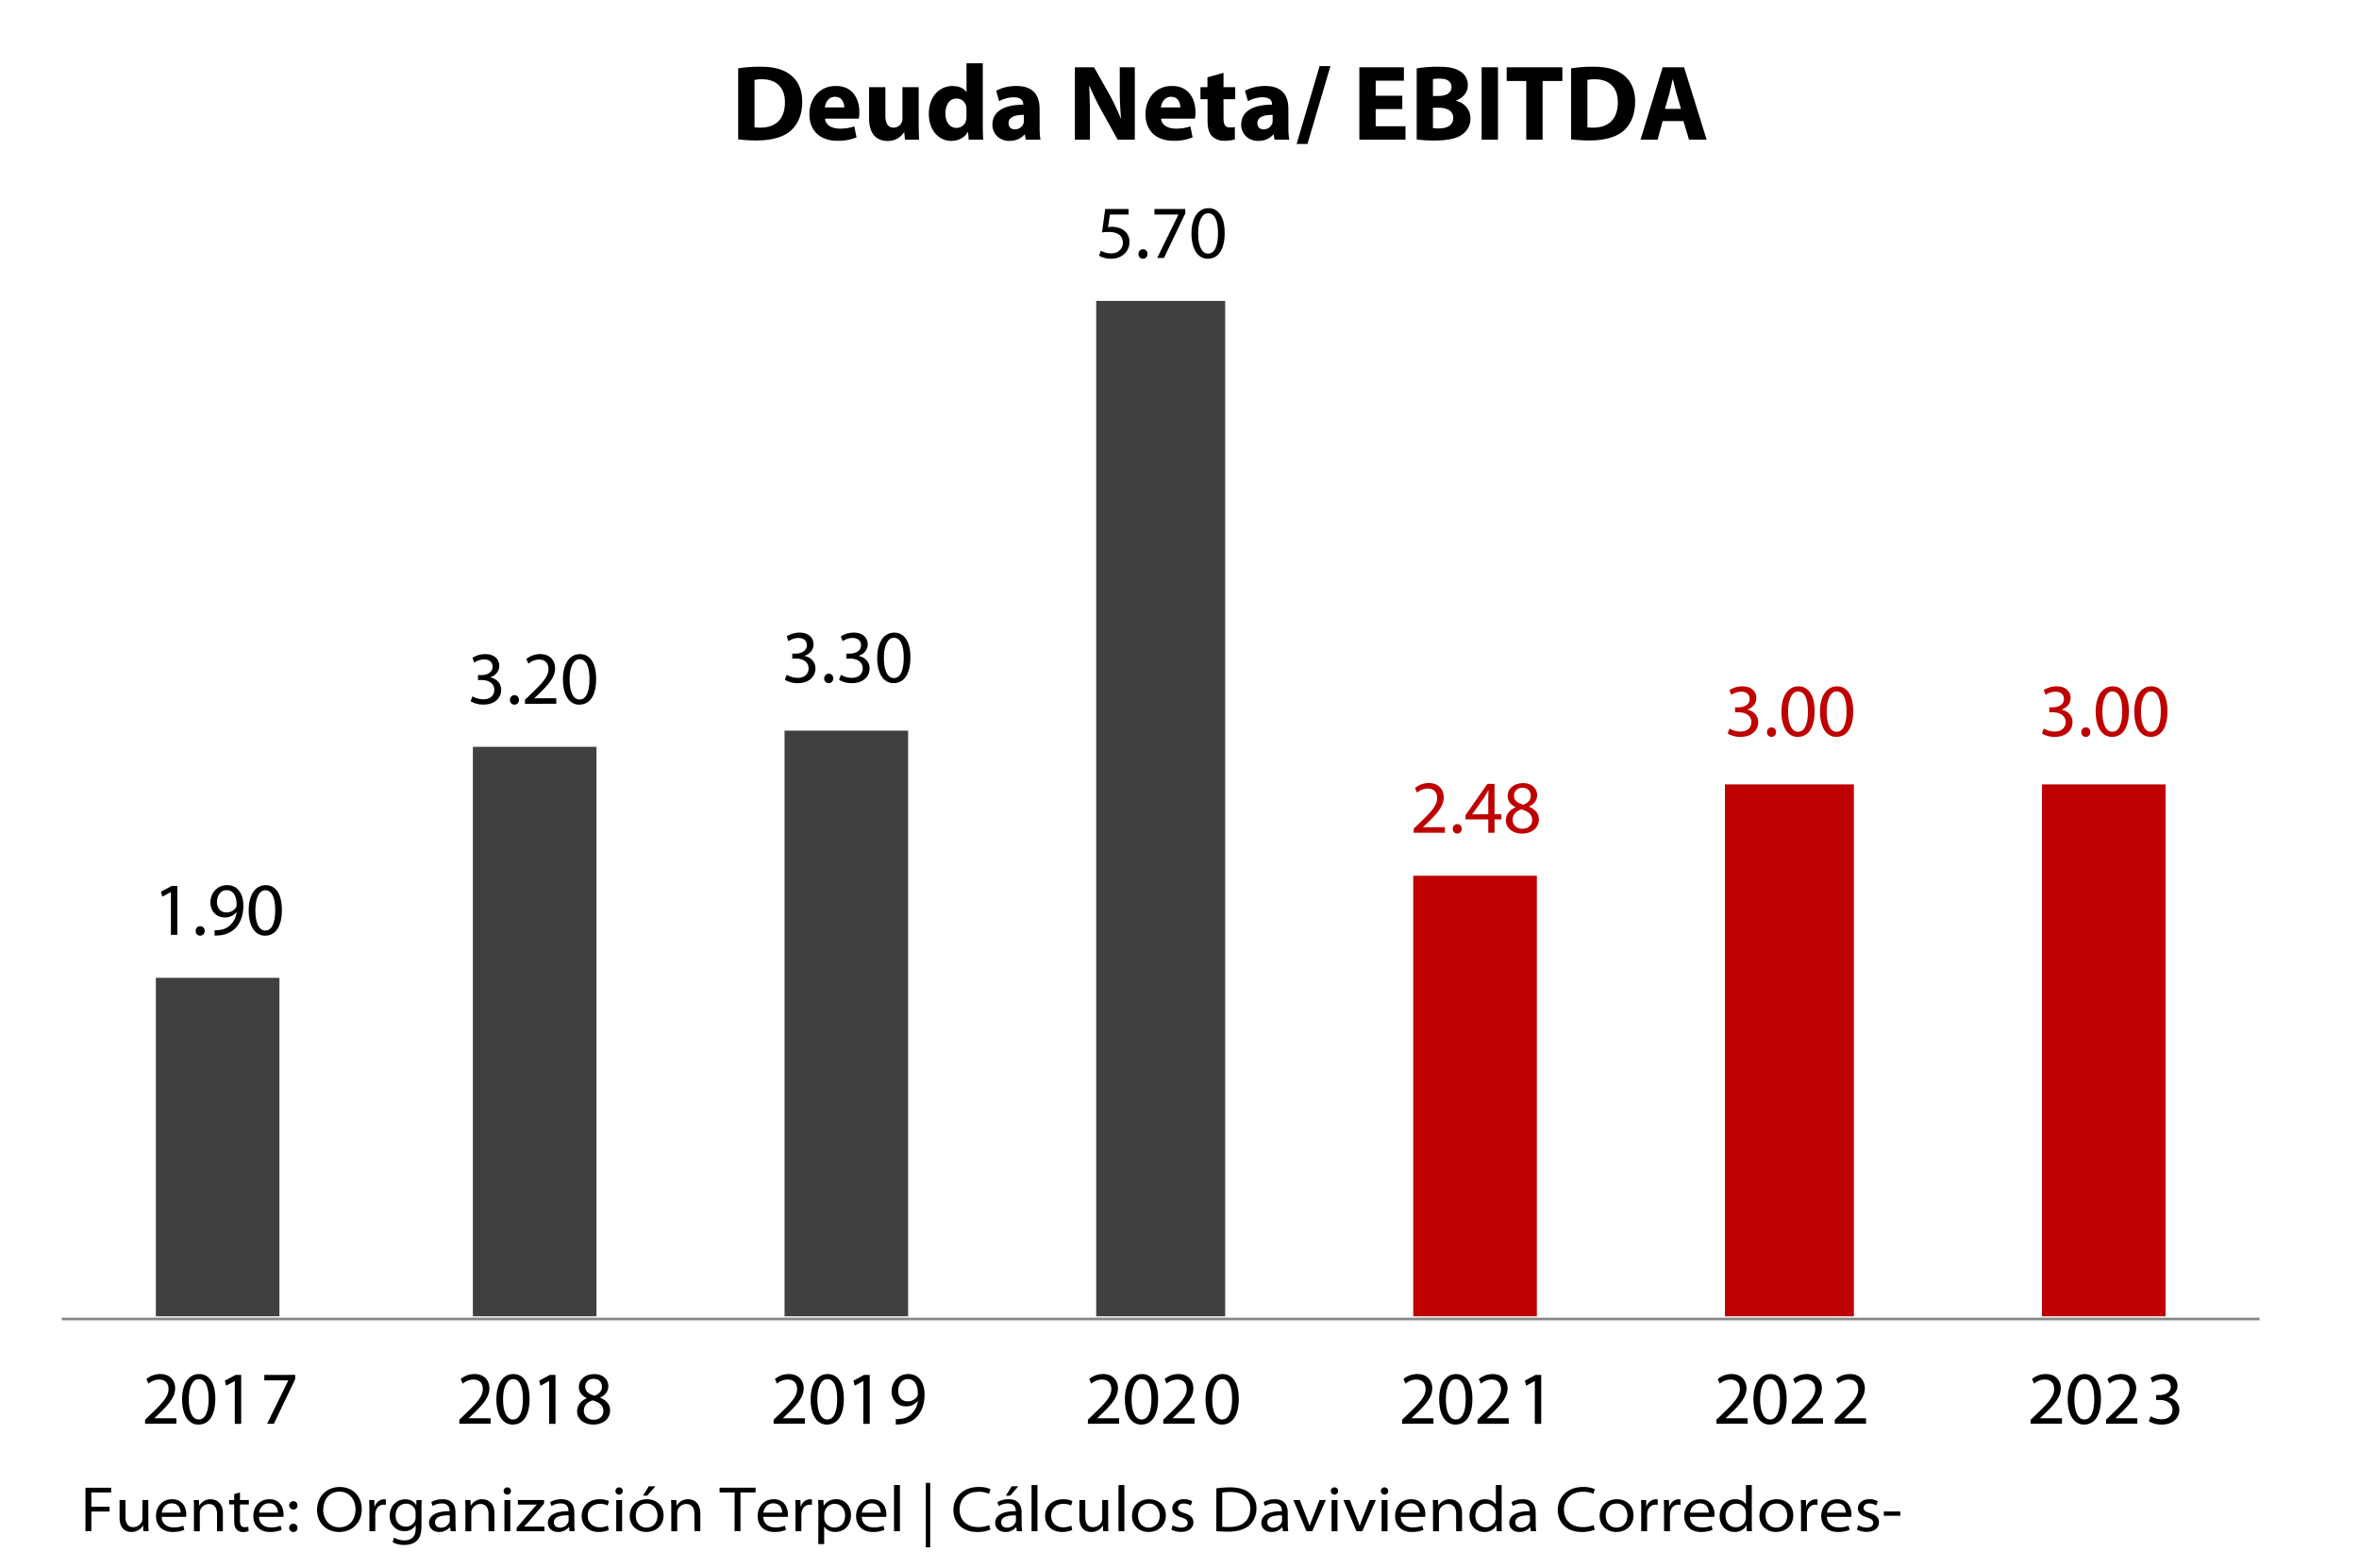
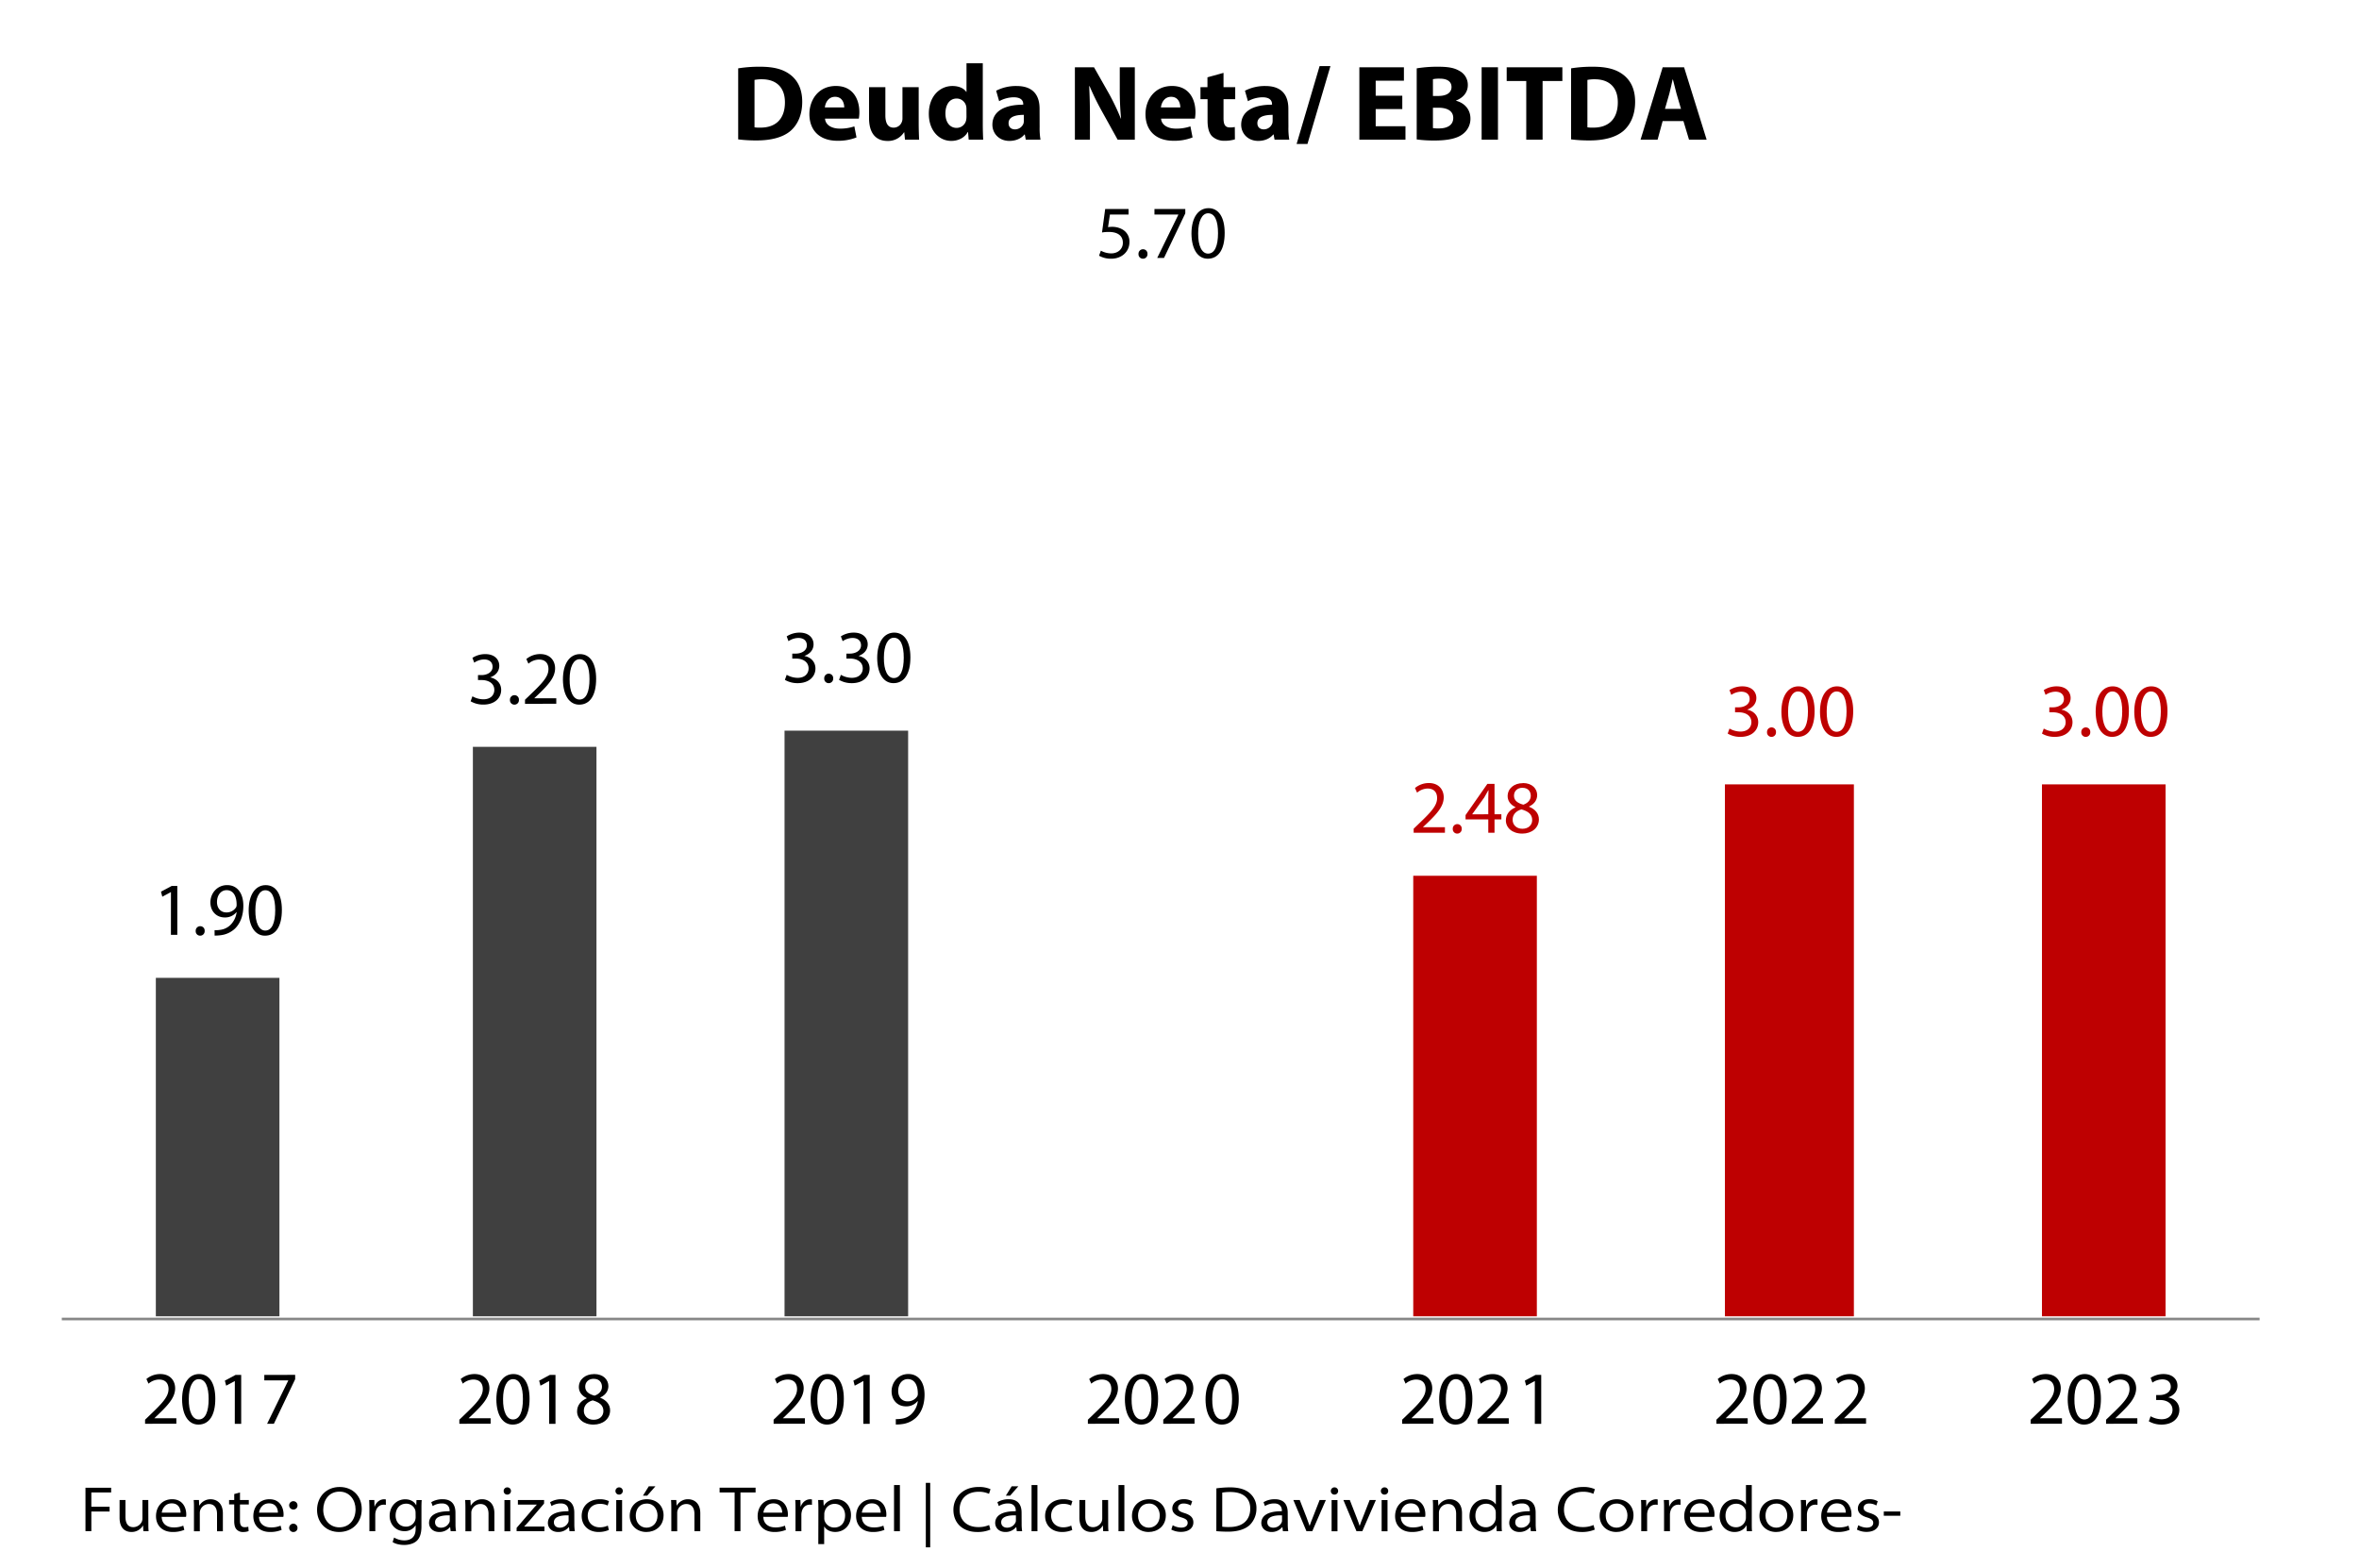
<svg xmlns="http://www.w3.org/2000/svg" id="Capa_1" data-name="Capa 1" width="1800" height="1196.91" viewBox="0 0 1800 1196.91">
  <defs>
    <style>.cls-1,.cls-6{fill:none;}.cls-2{clip-path:url(#clip-path);}.cls-3{fill:#404040;}.cls-4{fill:#be0001;}.cls-5{clip-path:url(#clip-path-8);}.cls-6{stroke:#878787;stroke-linejoin:round;stroke-width:2.05px;}.cls-7{clip-path:url(#clip-path-24);}</style>
    <clipPath id="clip-path">
      <rect class="cls-1" x="45.1" y="184.51" width="1681.09" height="820.05" />
    </clipPath>
    <clipPath id="clip-path-8">
      <rect class="cls-1" width="1795.9" height="1213.67" />
    </clipPath>
    <clipPath id="clip-path-24">
      <rect class="cls-1" y="1107.06" width="1800" height="90.21" />
    </clipPath>
  </defs>
  <g class="cls-2">
    <rect class="cls-3" x="118.91" y="746.24" width="94.31" height="258.31" />
  </g>
  <g class="cls-2">
    <rect class="cls-3" x="360.82" y="569.93" width="94.31" height="434.62" />
  </g>
  <g class="cls-2">
    <rect class="cls-3" x="598.63" y="557.63" width="94.31" height="446.92" />
  </g>
  <g class="cls-2">
-     <rect class="cls-3" x="836.45" y="229.61" width="98.41" height="774.94" />
-   </g>
+     </g>
  <g class="cls-2">
    <rect class="cls-4" x="1078.36" y="668.34" width="94.31" height="336.22" />
  </g>
  <g class="cls-2">
    <rect class="cls-4" x="1316.17" y="598.63" width="98.41" height="405.92" />
  </g>
  <g class="cls-2">
    <rect class="cls-4" x="1558.09" y="598.63" width="94.31" height="405.92" />
  </g>
  <g class="cls-5">
    <line class="cls-6" x1="47.15" y1="1006.61" x2="1724.15" y2="1006.61" />
  </g>
  <g class="cls-5">
    <path d="M130.44,680.83h-.11l-6.49,3.51-1-3.85,8.16-4.36h4.3v37.31h-4.88Z" />
    <path d="M152.66,714.07a3.37,3.37,0,0,1-3.33-3.62,3.42,3.42,0,0,1,3.44-3.61,3.35,3.35,0,0,1,3.39,3.61,3.4,3.4,0,0,1-3.45,3.62Z" />
    <path d="M163.73,709.88a21.65,21.65,0,0,0,4.08-.23,13.61,13.61,0,0,0,7.81-3.56,16.56,16.56,0,0,0,4.93-9.93h-.17a11,11,0,0,1-8.84,4c-6.72,0-11-5-11-11.48,0-7,5.17-13.2,12.8-13.2s12.34,6.14,12.34,15.72c0,8.21-2.75,13.95-6.43,17.51a19,19,0,0,1-10.85,5,28.78,28.78,0,0,1-4.65.28Zm9.13-30.54c-4.25,0-7.29,3.79-7.29,9.07,0,4.65,2.81,7.92,7.18,7.92a8.52,8.52,0,0,0,7.4-3.9,4,4,0,0,0,.4-1.84c.06-6.43-2.35-11.25-7.63-11.25Z" />
    <path d="M202.14,714.07c-7.29,0-12.29-6.83-12.4-19.17,0-12.57,5.45-19.4,13-19.4,7.8,0,12.34,7,12.34,18.88,0,12.69-4.76,19.69-12.92,19.69Zm.28-3.9c5.11,0,7.58-6,7.58-15.56,0-9.18-2.3-15.21-7.58-15.21-4.59,0-7.57,5.85-7.57,15.21-.12,9.7,2.87,15.56,7.52,15.56Z" />
  </g>
  <g class="cls-5">
    <path d="M360.48,531.39a17.37,17.37,0,0,0,8.26,2.3c6.43,0,8.5-4.08,8.44-7.24-.05-5.22-4.76-7.46-9.64-7.46h-2.81V515.2h2.81c3.67,0,8.32-1.89,8.32-6.31,0-3-1.89-5.63-6.54-5.63a13.64,13.64,0,0,0-7.46,2.47l-1.38-3.67a18.07,18.07,0,0,1,9.81-2.87c7.35,0,10.68,4.36,10.68,8.89,0,3.91-2.35,7.18-6.89,8.85V517c4.6.86,8.33,4.3,8.33,9.53,0,6-4.71,11.19-13.61,11.19a19,19,0,0,1-9.7-2.52Z" />
    <path d="M392.45,537.76a3.37,3.37,0,0,1-3.33-3.61,3.43,3.43,0,0,1,3.45-3.62,3.34,3.34,0,0,1,3.38,3.62,3.39,3.39,0,0,1-3.44,3.61Z" />
    <path d="M400.6,537.13V534l4-3.84c9.53-9.07,13.89-13.9,13.89-19.52,0-3.79-1.78-7.29-7.34-7.29a12.77,12.77,0,0,0-7.93,3.15l-1.6-3.55a16.51,16.51,0,0,1,10.56-3.79c8,0,11.37,5.51,11.37,10.85,0,6.89-5,12.45-12.86,20l-2.93,2.76v.11h16.7v4.19Z" />
    <path d="M441.93,537.76c-7.29,0-12.28-6.83-12.4-19.17,0-12.57,5.46-19.4,13-19.4,7.81,0,12.34,7,12.34,18.88,0,12.69-4.76,19.69-12.91,19.69Zm.29-3.9c5.11,0,7.58-6,7.58-15.56,0-9.18-2.3-15.21-7.58-15.21-4.59,0-7.58,5.86-7.58,15.21-.11,9.7,2.87,15.56,7.52,15.56Z" />
  </g>
  <g class="cls-5">
    <path d="M600.28,515a17.37,17.37,0,0,0,8.26,2.3c6.43,0,8.5-4.08,8.44-7.24-.06-5.22-4.76-7.46-9.64-7.46h-2.81V498.8h2.81c3.67,0,8.32-1.89,8.32-6.31,0-3-1.89-5.63-6.54-5.63a13.71,13.71,0,0,0-7.47,2.47l-1.37-3.67a18,18,0,0,1,9.81-2.87c7.35,0,10.68,4.36,10.68,8.89,0,3.91-2.35,7.18-6.89,8.84v.12c4.59.86,8.33,4.3,8.33,9.53,0,6-4.71,11.19-13.61,11.19a19,19,0,0,1-9.7-2.52Z" />
    <path d="M632.25,521.36a3.37,3.37,0,0,1-3.33-3.61,3.43,3.43,0,0,1,3.45-3.62,3.35,3.35,0,0,1,3.38,3.62,3.39,3.39,0,0,1-3.44,3.61Z" />
    <path d="M641.61,515a17.34,17.34,0,0,0,8.26,2.3c6.43,0,8.5-4.08,8.44-7.24-.06-5.22-4.76-7.46-9.64-7.46h-2.82V498.8h2.82c3.67,0,8.32-1.89,8.32-6.31,0-3-1.89-5.63-6.54-5.63a13.71,13.71,0,0,0-7.47,2.47l-1.37-3.67a18,18,0,0,1,9.81-2.87c7.35,0,10.68,4.36,10.68,8.89,0,3.91-2.36,7.18-6.89,8.84v.12c4.59.86,8.32,4.3,8.32,9.53,0,6-4.7,11.19-13.6,11.19a19,19,0,0,1-9.7-2.52Z" />
    <path d="M681.73,521.36c-7.29,0-12.28-6.83-12.4-19.17,0-12.57,5.45-19.4,13-19.4,7.81,0,12.34,7,12.34,18.88,0,12.69-4.76,19.69-12.91,19.69Zm.29-3.9c5.11,0,7.57-6,7.57-15.56,0-9.18-2.29-15.21-7.57-15.21-4.6,0-7.58,5.86-7.58,15.21-.12,9.7,2.87,15.56,7.52,15.56Z" />
  </g>
  <g class="cls-5">
    <path d="M861.14,163.75H846.91l-1.44,9.58a20.84,20.84,0,0,1,3-.22,15.71,15.71,0,0,1,8,2,10.57,10.57,0,0,1,5.34,9.59c0,7.29-5.8,12.74-13.89,12.74a18.39,18.39,0,0,1-9.3-2.29L840,191.3a16.75,16.75,0,0,0,8,2.07c4.7,0,8.84-3.1,8.78-8.15,0-4.77-3.27-8.21-10.68-8.21a31.12,31.12,0,0,0-5.22.4l2.41-17.91h17.85Z" />
    <path d="M872.05,197.44a3.37,3.37,0,0,1-3.33-3.61,3.42,3.42,0,0,1,3.44-3.62,3.35,3.35,0,0,1,3.39,3.62,3.39,3.39,0,0,1-3.44,3.61Z" />
    <path d="M904.42,159.5v3.33l-16.24,34H883l16.13-33v-.12H880.89V159.5Z" />
    <path d="M921.53,197.44c-7.29,0-12.29-6.83-12.4-19.17,0-12.57,5.45-19.4,13-19.4,7.81,0,12.34,7,12.34,18.88,0,12.69-4.76,19.69-12.92,19.69Zm.28-3.9c5.11,0,7.58-6,7.58-15.56,0-9.18-2.29-15.21-7.58-15.21-4.59,0-7.57,5.86-7.57,15.21-.12,9.71,2.87,15.56,7.52,15.56Z" />
  </g>
  <g class="cls-5">
    <path class="cls-4" d="M1078.67,635.54v-3.1l4-3.85c9.53-9.07,13.89-13.89,13.89-19.52,0-3.78-1.78-7.29-7.35-7.29a12.72,12.72,0,0,0-7.92,3.16l-1.61-3.56a16.6,16.6,0,0,1,10.56-3.79c8,0,11.37,5.51,11.37,10.85,0,6.89-5,12.46-12.86,20l-2.93,2.75v.12h16.71v4.19Z" />
    <path class="cls-4" d="M1111.84,636.17a3.37,3.37,0,0,1-3.32-3.62,3.42,3.42,0,0,1,3.44-3.61,3.35,3.35,0,0,1,3.39,3.61,3.4,3.4,0,0,1-3.45,3.62Z" />
    <path class="cls-4" d="M1135.61,635.54V625.32h-17.34v-3.27l16.65-23.83h5.45v23.2h5.23v3.9h-5.23v10.22Zm0-14.12V609c0-2,.05-3.9.17-5.86h-.17c-1.15,2.19-2.07,3.79-3.1,5.51l-9.13,12.69v.12Z" />
    <path class="cls-4" d="M1162,597.59c7.24,0,10.91,4.48,10.91,9.19,0,3.16-1.61,6.6-6.2,8.72v.18c4.65,1.83,7.52,5.16,7.52,9.64,0,6.54-5.57,10.85-12.68,10.85-7.81,0-12.52-4.59-12.52-10,0-4.7,2.81-8.09,7.35-10v-.17c-4.19-2-6-5.17-6-8.39,0-5.91,5-9.93,11.54-9.93Zm-.34,34.9c4.54,0,7.46-2.81,7.46-6.65,0-4.48-3.15-6.72-8.21-8.16-4.36,1.27-6.71,4.2-6.71,7.75-.17,3.74,2.7,7.06,7.4,7.06Zm.06-31.28c-4.19,0-6.49,2.76-6.49,6-.06,3.73,2.81,5.74,7.12,6.89,3.21-1.09,5.68-3.39,5.68-6.78,0-3-1.78-6.08-6.25-6.08Z" />
  </g>
  <g class="cls-5">
    <path class="cls-4" d="M1319.66,556a17.42,17.42,0,0,0,8.27,2.3c6.43,0,8.5-4.08,8.44-7.23-.06-5.23-4.77-7.47-9.64-7.47h-2.82V539.8h2.82c3.67,0,8.32-1.89,8.32-6.31,0-3-1.9-5.63-6.55-5.63a13.7,13.7,0,0,0-7.46,2.47l-1.38-3.67a18.08,18.08,0,0,1,9.82-2.87c7.35,0,10.68,4.36,10.68,8.9,0,3.9-2.36,7.17-6.89,8.84v.11c4.59.86,8.32,4.31,8.32,9.53,0,6-4.7,11.19-13.6,11.19a19,19,0,0,1-9.7-2.52Z" />
    <path class="cls-4" d="M1351.64,562.36a3.37,3.37,0,0,1-3.33-3.61,3.42,3.42,0,0,1,3.44-3.62,3.35,3.35,0,0,1,3.39,3.62,3.39,3.39,0,0,1-3.44,3.61Z" />
    <path class="cls-4" d="M1371.67,562.36c-7.29,0-12.28-6.83-12.4-19.17,0-12.57,5.45-19.4,13-19.4,7.81,0,12.34,7,12.34,18.88,0,12.69-4.76,19.69-12.91,19.69Zm.29-3.9c5.11,0,7.57-6,7.57-15.56,0-9.18-2.29-15.21-7.57-15.21-4.6,0-7.58,5.86-7.58,15.21-.12,9.71,2.87,15.56,7.52,15.56Z" />
    <path class="cls-4" d="M1401.12,562.36c-7.29,0-12.29-6.83-12.4-19.17,0-12.57,5.45-19.4,13-19.4,7.81,0,12.34,7,12.34,18.88,0,12.69-4.76,19.69-12.92,19.69Zm.28-3.9c5.11,0,7.58-6,7.58-15.56,0-9.18-2.29-15.21-7.58-15.21-4.59,0-7.57,5.86-7.57,15.21-.12,9.71,2.87,15.56,7.52,15.56Z" />
  </g>
  <g class="cls-5">
    <path class="cls-4" d="M1559.47,556a17.34,17.34,0,0,0,8.26,2.3c6.43,0,8.5-4.08,8.44-7.23-.06-5.23-4.77-7.47-9.64-7.47h-2.82V539.8h2.82c3.67,0,8.32-1.89,8.32-6.31,0-3-1.9-5.63-6.54-5.63a13.71,13.71,0,0,0-7.47,2.47l-1.37-3.67a18,18,0,0,1,9.81-2.87c7.35,0,10.68,4.36,10.68,8.9,0,3.9-2.36,7.17-6.89,8.84v.11c4.59.86,8.32,4.31,8.32,9.53,0,6-4.7,11.19-13.6,11.19a19,19,0,0,1-9.7-2.52Z" />
    <path class="cls-4" d="M1591.44,562.36a3.37,3.37,0,0,1-3.33-3.61,3.42,3.42,0,0,1,3.44-3.62,3.35,3.35,0,0,1,3.39,3.62,3.39,3.39,0,0,1-3.44,3.61Z" />
    <path class="cls-4" d="M1611.47,562.36c-7.29,0-12.28-6.83-12.4-19.17,0-12.57,5.45-19.4,13-19.4,7.81,0,12.34,7,12.34,18.88,0,12.69-4.76,19.69-12.91,19.69Zm.29-3.9c5.11,0,7.57-6,7.57-15.56,0-9.18-2.29-15.21-7.57-15.21-4.6,0-7.58,5.86-7.58,15.21-.11,9.71,2.87,15.56,7.52,15.56Z" />
    <path class="cls-4" d="M1640.92,562.36c-7.29,0-12.29-6.83-12.4-19.17,0-12.57,5.45-19.4,13-19.4,7.81,0,12.34,7,12.34,18.88,0,12.69-4.76,19.69-12.91,19.69Zm.28-3.9c5.11,0,7.58-6,7.58-15.56,0-9.18-2.29-15.21-7.58-15.21-4.59,0-7.57,5.86-7.57,15.21-.12,9.71,2.87,15.56,7.52,15.56Z" />
  </g>
  <g class="cls-5">
    <path d="M110.7,1086.56v-3.1l4-3.84c9.53-9.07,13.89-13.89,13.89-19.52,0-3.79-1.78-7.29-7.35-7.29a12.69,12.69,0,0,0-7.92,3.16l-1.61-3.56a16.56,16.56,0,0,1,10.57-3.79c8,0,11.36,5.51,11.36,10.85,0,6.89-5,12.46-12.86,20l-2.92,2.76v.11h16.7v4.19Z" />
    <path d="M151.34,1087.19c-7.29,0-12.28-6.83-12.4-19.17,0-12.57,5.45-19.4,13-19.4,7.81,0,12.34,7,12.34,18.88,0,12.69-4.76,19.69-12.91,19.69Zm.29-3.9c5.11,0,7.57-6,7.57-15.56,0-9.18-2.29-15.21-7.57-15.21-4.6,0-7.58,5.86-7.58,15.21-.12,9.71,2.87,15.56,7.52,15.56Z" />
    <path d="M179.18,1054h-.11l-6.49,3.5-1-3.85,8.15-4.36h4.31v37.31h-4.88Z" />
    <path d="M225.22,1049.25v3.33l-16.25,34H203.8l16.14-33v-.12H201.68v-4.19Z" />
  </g>
  <g class="cls-5">
    <path d="M350.5,1086.56v-3.1l4-3.84c9.53-9.07,13.89-13.89,13.89-19.52,0-3.79-1.78-7.29-7.35-7.29a12.71,12.71,0,0,0-7.92,3.16l-1.6-3.56a16.51,16.51,0,0,1,10.56-3.79c8,0,11.36,5.51,11.36,10.85,0,6.89-5,12.46-12.85,20l-2.93,2.76v.11h16.7v4.19Z" />
    <path d="M391.14,1087.19c-7.29,0-12.28-6.83-12.4-19.17,0-12.57,5.45-19.4,13-19.4,7.81,0,12.34,7,12.34,18.88,0,12.69-4.76,19.69-12.91,19.69Zm.29-3.9c5.11,0,7.57-6,7.57-15.56,0-9.18-2.29-15.21-7.57-15.21-4.6,0-7.58,5.86-7.58,15.21-.11,9.71,2.87,15.56,7.52,15.56Z" />
    <path d="M419,1054h-.11l-6.49,3.5-1-3.85,8.15-4.36h4.31v37.31H419Z" />
    <path d="M453.31,1048.62c7.23,0,10.9,4.48,10.9,9.18,0,3.16-1.6,6.61-6.2,8.73v.17c4.65,1.84,7.52,5.17,7.52,9.64,0,6.55-5.56,10.85-12.68,10.85-7.81,0-12.52-4.59-12.52-10,0-4.71,2.82-8.1,7.35-10.05v-.17c-4.19-2-6-5.17-6-8.38,0-5.91,5-9.93,11.54-9.93Zm-.35,34.9c4.54,0,7.46-2.81,7.46-6.66,0-4.48-3.15-6.71-8.2-8.15-4.37,1.26-6.72,4.19-6.72,7.75-.17,3.73,2.7,7.06,7.4,7.06Zm.06-31.28c-4.19,0-6.49,2.75-6.49,6,0,3.73,2.82,5.74,7.12,6.88,3.22-1.09,5.68-3.38,5.68-6.77,0-3-1.78-6.08-6.25-6.08Z" />
  </g>
  <g class="cls-5">
    <path d="M590.29,1086.56v-3.1l4-3.84c9.52-9.07,13.89-13.89,13.89-19.52,0-3.79-1.78-7.29-7.35-7.29a12.66,12.66,0,0,0-7.92,3.16l-1.61-3.56a16.55,16.55,0,0,1,10.56-3.79c8,0,11.37,5.51,11.37,10.85,0,6.89-5,12.46-12.86,20l-2.93,2.76v.11h16.71v4.19Z" />
    <path d="M630.94,1087.19c-7.29,0-12.29-6.83-12.4-19.17,0-12.57,5.45-19.4,13-19.4,7.8,0,12.34,7,12.34,18.88,0,12.69-4.77,19.69-12.92,19.69Zm.28-3.9c5.11,0,7.58-6,7.58-15.56,0-9.18-2.3-15.21-7.58-15.21-4.59,0-7.57,5.86-7.57,15.21-.12,9.71,2.87,15.56,7.51,15.56Z" />
    <path d="M658.78,1054h-.12l-6.49,3.5-1-3.85,8.15-4.36h4.3v37.31h-4.87Z" />
    <path d="M683.52,1083a21.55,21.55,0,0,0,4.07-.23,13.66,13.66,0,0,0,7.81-3.55,16.51,16.51,0,0,0,4.93-9.94h-.17a11,11,0,0,1-8.84,4c-6.71,0-11-5-11-11.48,0-7,5.17-13.2,12.8-13.2s12.34,6.14,12.34,15.73c0,8.21-2.75,14-6.43,17.51a19,19,0,0,1-10.85,5,30.12,30.12,0,0,1-4.64.29Zm9.12-30.53c-4.25,0-7.29,3.78-7.29,9.06,0,4.65,2.81,7.93,7.18,7.93a8.52,8.52,0,0,0,7.4-3.91,3.94,3.94,0,0,0,.4-1.83c.06-6.43-2.35-11.25-7.63-11.25Z" />
  </g>
  <g class="cls-5">
    <path d="M830.09,1086.56v-3.1l4-3.84c9.53-9.07,13.89-13.89,13.89-19.52,0-3.79-1.78-7.29-7.34-7.29a12.72,12.72,0,0,0-7.93,3.16l-1.6-3.56a16.51,16.51,0,0,1,10.56-3.79c8,0,11.37,5.51,11.37,10.85,0,6.89-5,12.46-12.86,20l-2.93,2.76v.11h16.7v4.19Z" />
    <path d="M870.73,1087.19c-7.29,0-12.28-6.83-12.4-19.17,0-12.57,5.46-19.4,13-19.4,7.81,0,12.34,7,12.34,18.88,0,12.69-4.76,19.69-12.91,19.69Zm.29-3.9c5.11,0,7.58-6,7.58-15.56,0-9.18-2.3-15.21-7.58-15.21-4.59,0-7.58,5.86-7.58,15.21-.11,9.71,2.87,15.56,7.52,15.56Z" />
    <path d="M887.61,1086.56v-3.1l4-3.84c9.53-9.07,13.89-13.89,13.89-19.52,0-3.79-1.78-7.29-7.35-7.29a12.69,12.69,0,0,0-7.92,3.16l-1.61-3.56a16.56,16.56,0,0,1,10.57-3.79c8,0,11.36,5.51,11.36,10.85,0,6.89-5,12.46-12.86,20l-2.92,2.76v.11h16.7v4.19Z" />
    <path d="M932.27,1087.19c-7.29,0-12.29-6.83-12.4-19.17,0-12.57,5.45-19.4,13-19.4,7.81,0,12.34,7,12.34,18.88,0,12.69-4.76,19.69-12.92,19.69Zm.28-3.9c5.11,0,7.58-6,7.58-15.56,0-9.18-2.29-15.21-7.58-15.21-4.59,0-7.57,5.86-7.57,15.21-.12,9.71,2.87,15.56,7.52,15.56Z" />
  </g>
  <g class="cls-5">
    <path d="M1069.89,1086.56v-3.1l4-3.84c9.53-9.07,13.89-13.89,13.89-19.52,0-3.79-1.77-7.29-7.34-7.29a12.66,12.66,0,0,0-7.92,3.16l-1.61-3.56a16.53,16.53,0,0,1,10.56-3.79c8,0,11.37,5.51,11.37,10.85,0,6.89-5,12.46-12.86,20l-2.93,2.76v.11h16.7v4.19Z" />
    <path d="M1110.53,1087.19c-7.29,0-12.28-6.83-12.4-19.17,0-12.57,5.46-19.4,13-19.4,7.81,0,12.35,7,12.35,18.88,0,12.69-4.77,19.69-12.92,19.69Zm.29-3.9c5.11,0,7.58-6,7.58-15.56,0-9.18-2.3-15.21-7.58-15.21-4.59,0-7.58,5.86-7.58,15.21-.11,9.71,2.87,15.56,7.52,15.56Z" />
    <path d="M1127.41,1086.56v-3.1l4-3.84c9.53-9.07,13.89-13.89,13.89-19.52,0-3.79-1.78-7.29-7.35-7.29A12.69,12.69,0,0,0,1130,1056l-1.61-3.56a16.56,16.56,0,0,1,10.57-3.79c8,0,11.36,5.51,11.36,10.85,0,6.89-5,12.46-12.86,20l-2.92,2.76v.11h16.7v4.19Z" />
    <path d="M1171.15,1054H1171l-6.48,3.5-1-3.85,8.15-4.36H1176v37.31h-4.88Z" />
  </g>
  <g class="cls-5">
    <path d="M1309.69,1086.56v-3.1l4-3.84c9.53-9.07,13.89-13.89,13.89-19.52,0-3.79-1.78-7.29-7.35-7.29a12.66,12.66,0,0,0-7.92,3.16l-1.61-3.56a16.55,16.55,0,0,1,10.56-3.79c8,0,11.37,5.51,11.37,10.85,0,6.89-5,12.46-12.86,20l-2.93,2.76v.11h16.71v4.19Z" />
    <path d="M1350.33,1087.19c-7.29,0-12.29-6.83-12.4-19.17,0-12.57,5.45-19.4,13-19.4,7.8,0,12.34,7,12.34,18.88,0,12.69-4.77,19.69-12.92,19.69Zm.28-3.9c5.11,0,7.58-6,7.58-15.56,0-9.18-2.3-15.21-7.58-15.21-4.59,0-7.57,5.86-7.57,15.21-.12,9.71,2.87,15.56,7.52,15.56Z" />
    <path d="M1367.2,1086.56v-3.1l4-3.84c9.53-9.07,13.89-13.89,13.89-19.52,0-3.79-1.77-7.29-7.34-7.29a12.72,12.72,0,0,0-7.93,3.16l-1.6-3.56a16.53,16.53,0,0,1,10.56-3.79c8,0,11.37,5.51,11.37,10.85,0,6.89-5,12.46-12.86,20l-2.93,2.76v.11H1391v4.19Z" />
    <path d="M1400,1086.56v-3.1l4-3.84c9.53-9.07,13.89-13.89,13.89-19.52,0-3.79-1.78-7.29-7.35-7.29a12.69,12.69,0,0,0-7.92,3.16l-1.61-3.56a16.56,16.56,0,0,1,10.57-3.79c8,0,11.36,5.51,11.36,10.85,0,6.89-5,12.46-12.86,20l-2.92,2.76v.11h16.7v4.19Z" />
  </g>
  <g class="cls-5">
    <path d="M1549.49,1086.56v-3.1l4-3.84c9.53-9.07,13.89-13.89,13.89-19.52,0-3.79-1.78-7.29-7.35-7.29a12.66,12.66,0,0,0-7.92,3.16l-1.61-3.56a16.55,16.55,0,0,1,10.56-3.79c8,0,11.37,5.51,11.37,10.85,0,6.89-5,12.46-12.86,20l-2.93,2.76v.11h16.71v4.19Z" />
    <path d="M1590.13,1087.19c-7.29,0-12.29-6.83-12.4-19.17,0-12.57,5.45-19.4,13-19.4,7.81,0,12.34,7,12.34,18.88,0,12.69-4.76,19.69-12.92,19.69Zm.28-3.9c5.11,0,7.58-6,7.58-15.56,0-9.18-2.29-15.21-7.58-15.21-4.59,0-7.57,5.86-7.57,15.21-.12,9.71,2.87,15.56,7.52,15.56Z" />
    <path d="M1607,1086.56v-3.1l4-3.84c9.53-9.07,13.9-13.89,13.9-19.52,0-3.79-1.78-7.29-7.35-7.29a12.66,12.66,0,0,0-7.92,3.16l-1.61-3.56a16.53,16.53,0,0,1,10.56-3.79c8,0,11.37,5.51,11.37,10.85,0,6.89-5,12.46-12.86,20l-2.93,2.76v.11h16.7v4.19Z" />
    <path d="M1641,1080.82a17.34,17.34,0,0,0,8.26,2.3c6.43,0,8.5-4.08,8.44-7.23-.06-5.23-4.77-7.47-9.64-7.47h-2.82v-3.79h2.82c3.67,0,8.32-1.89,8.32-6.31,0-3-1.9-5.63-6.55-5.63a13.7,13.7,0,0,0-7.46,2.47l-1.37-3.67a18,18,0,0,1,9.81-2.87c7.35,0,10.68,4.36,10.68,8.9,0,3.9-2.36,7.17-6.89,8.84v.11c4.59.86,8.32,4.31,8.32,9.53,0,6-4.7,11.19-13.6,11.19a19,19,0,0,1-9.7-2.52Z" />
  </g>
  <g class="cls-5">
    <path d="M563.26,52.16a100.61,100.61,0,0,1,16.81-1.23c10.58,0,17.46,2,22.71,5.9,5.74,4.27,9.35,11,9.35,20.83,0,10.58-3.85,17.88-9.1,22.39-5.83,4.83-14.76,7.13-25.59,7.13a107,107,0,0,1-14.18-.82Zm12.46,45a24.06,24.06,0,0,0,4.35.24c11.39.08,18.86-6.15,18.86-19.35,0-11.48-6.73-17.55-17.55-17.55a27.07,27.07,0,0,0-5.66.49Z" />
    <path d="M629.52,90.53c.41,5.17,5.49,7.63,11.31,7.63a33,33,0,0,0,11.07-1.72l1.64,8.44A37.74,37.74,0,0,1,639,107.43c-13.61,0-21.4-7.88-21.4-20.42,0-10.17,6.39-21.4,20.25-21.4,13,0,17.88,10.08,17.88,20a30,30,0,0,1-.41,4.92ZM644.19,82c0-3-1.31-8.12-7-8.12-5.33,0-7.46,4.84-7.79,8.12Z" />
    <path d="M701,93.73c0,5.25.17,9.51.33,12.88H690.53L690,101h-.24a14.31,14.31,0,0,1-12.55,6.56c-8.2,0-14.1-5.09-14.1-17.47V66.51h12.46V88.07c0,5.83,1.89,9.35,6.31,9.35a6.63,6.63,0,0,0,6.24-4.34,6.8,6.8,0,0,0,.49-2.71V66.51H701Z" />
    <path d="M749.9,48.3V94.63c0,4.51.16,9.27.32,12H739.15l-.49-5.83h-.24c-2.46,4.43-7.38,6.73-12.55,6.73-9.51,0-17.14-8.12-17.14-20.58-.08-13.45,8.37-21.32,18-21.32,5,0,8.77,1.8,10.58,4.51h.16V48.3ZM737.43,83.56a11.08,11.08,0,0,0-.16-2.29A7.43,7.43,0,0,0,730,75.2c-5.74,0-8.61,5.08-8.61,11.4,0,6.72,3.36,11,8.53,11a7.39,7.39,0,0,0,7.3-6,15,15,0,0,0,.24-2.79Z" />
    <path d="M793.28,96.93a52.32,52.32,0,0,0,.65,9.68H782.7l-.74-4h-.25c-2.62,3.2-6.72,4.92-11.48,4.92-8.11,0-13-5.91-13-12.3,0-10.42,9.35-15.34,23.53-15.34v-.49c0-2.13-1.15-5.16-7.3-5.16a23.45,23.45,0,0,0-11.07,3l-2.29-8a33,33,0,0,1,15.58-3.6c13.36,0,17.55,7.87,17.55,17.3Zm-12.06-9.27c-6.56,0-11.64,1.56-11.64,6.32,0,3.2,2.13,4.75,4.92,4.75A6.9,6.9,0,0,0,781,94.14a9.08,9.08,0,0,0,.24-2.13Z" />
    <path d="M820.18,106.61V51.34h14.59l11.48,20.25a173.89,173.89,0,0,1,9,18.94h.17a227.26,227.26,0,0,1-1-23.12V51.34h11.48v55.27H852.81L841,85.29a195.17,195.17,0,0,1-9.59-19.52h-.33c.41,7.38.58,15.17.58,24.19v16.65Z" />
    <path d="M885.94,90.53c.41,5.17,5.5,7.63,11.32,7.63a33,33,0,0,0,11.07-1.72l1.64,8.44a37.76,37.76,0,0,1-14.52,2.55c-13.61,0-21.4-7.88-21.4-20.42,0-10.17,6.4-21.4,20.26-21.4,13,0,17.87,10.08,17.87,20a28.86,28.86,0,0,1-.41,4.92ZM900.62,82c0-3-1.31-8.12-7-8.12-5.33,0-7.46,4.84-7.79,8.12Z" />
    <path d="M933.59,55.6V66.51h8.93v9.18h-8.93V90.21c0,4.83,1.23,7.05,4.92,7.05a15.13,15.13,0,0,0,3.69-.33l.08,9.43a26.34,26.34,0,0,1-8,1.07,13.32,13.32,0,0,1-9.43-3.45c-2.29-2.38-3.44-6.23-3.44-11.89V75.69H916V66.51h5.33V59Z" />
    <path d="M983.11,96.93a52.19,52.19,0,0,0,.66,9.68H972.54l-.74-4h-.25c-2.62,3.2-6.72,4.92-11.48,4.92-8.12,0-13-5.91-13-12.3,0-10.42,9.34-15.34,23.53-15.34v-.49c0-2.13-1.15-5.16-7.3-5.16a23.45,23.45,0,0,0-11.07,3l-2.29-8a33,33,0,0,1,15.58-3.6c13.36,0,17.54,7.87,17.54,17.3Zm-12.05-9.27c-6.56,0-11.64,1.56-11.64,6.32,0,3.2,2.13,4.75,4.92,4.75a6.88,6.88,0,0,0,6.47-4.59,8.58,8.58,0,0,0,.25-2.13Z" />
    <path d="M989.35,109.89l17.55-59.45h8.28l-17.55,59.45Z" />
    <path d="M1070,83.24H1049.7V96.36h22.72v10.25h-35.18V51.34h34V61.59H1049.7V73.07H1070Z" />
    <path d="M1081,52.16a96.76,96.76,0,0,1,16.15-1.23c7.63,0,12.3.74,16.32,3.11A12,12,0,0,1,1120,65c0,4.84-2.87,9.35-9,11.73v.16c6.31,1.64,11,6.48,11,13.61a14.5,14.5,0,0,1-5.74,11.73c-4,3.2-10.75,5-21.73,5a96.6,96.6,0,0,1-13.53-.82Zm12.38,21.07h4.1c6.64,0,10.08-2.7,10.08-6.8s-3.19-6.4-8.85-6.4a23.09,23.09,0,0,0-5.33.41Zm0,24.52a26,26,0,0,0,4.84.25c5.65,0,10.66-2.22,10.66-8,0-5.58-5-7.79-11.24-7.79h-4.26Z" />
    <path d="M1143,51.34v55.27h-12.46V51.34Z" />
    <path d="M1164.59,61.83h-14.93V51.34h42.48V61.83h-15.09v44.78h-12.46Z" />
    <path d="M1198.78,52.16a100.78,100.78,0,0,1,16.81-1.23c10.58,0,17.47,2,22.72,5.9,5.74,4.27,9.35,11,9.35,20.83,0,10.58-3.86,17.88-9.11,22.39-5.82,4.83-14.76,7.13-25.58,7.13a107.34,107.34,0,0,1-14.19-.82Zm12.47,45a24,24,0,0,0,4.34.24c11.4.08,18.86-6.15,18.86-19.35,0-11.48-6.72-17.55-17.54-17.55a27,27,0,0,0-5.66.49Z" />
    <path d="M1268.65,92.42l-3.85,14.19h-13l16.89-55.27h16.32l17.22,55.27h-13.45l-4.26-14.19Zm14-9.35-3.44-11.72c-.9-3.28-1.89-7.47-2.71-10.66h-.24c-.74,3.28-1.64,7.46-2.46,10.66l-3.37,11.72Z" />
  </g>
  <g class="cls-7">
    <path d="M65.22,1135.4H84.81V1139H69.7v10.88H83.63v3.64H69.7v15H65.22Z" />
    <path d="M113.2,1162c0,2.46,0,4.63.2,6.55h-4l-.25-4.33h-.09a9.84,9.84,0,0,1-8.81,4.92c-3.6,0-9-1.73-9-10.88v-13.53h4.48v12.74c0,4.78,1.67,8,6,8a7.27,7.27,0,0,0,6.5-4.24,6.49,6.49,0,0,0,.44-2.26v-14.22h4.48Z" />
    <path d="M123.38,1157.59c.1,5.37,4.08,8.07,9,8.07a18.21,18.21,0,0,0,7.47-1.33l.79,3.2a22.64,22.64,0,0,1-8.86,1.63c-7.87,0-12.74-4.92-12.74-12.06s4.58-12.94,12.3-12.94c8.71,0,10.78,7.38,10.78,11.46a6.57,6.57,0,0,1-.2,2Zm14.42-3.2c0-2.06-.89-7.08-6.79-7.08-5.07,0-7.19,4.13-7.58,7.08Z" />
    <path d="M148,1151.29c0-2.41,0-4.52-.2-6.54h4L152,1149h.14a9.78,9.78,0,0,1,8.66-4.82c3.25,0,9.26,1.82,9.26,10.78v13.63H165.6v-13.24c0-4.18-1.77-7.53-6.25-7.53a7.11,7.11,0,0,0-6.55,4.63,6.49,6.49,0,0,0-.34,2v14.18H148Z" />
    <path d="M183.11,1139v5.76h6.74v3.39h-6.74v12.45c0,2.91.79,4.88,3.55,4.88a9.36,9.36,0,0,0,2.8-.35l.25,3.35a11.5,11.5,0,0,1-4.23.69,6.38,6.38,0,0,1-5-2c-1.27-1.38-1.77-3.64-1.77-6.3v-12.75H174.8v-3.39h3.93v-4.53Z" />
    <path d="M197.63,1157.59c.09,5.37,4.08,8.07,9,8.07a18.26,18.26,0,0,0,7.48-1.33l.79,3.2a22.68,22.68,0,0,1-8.86,1.63c-7.87,0-12.74-4.92-12.74-12.06s4.57-12.94,12.3-12.94c8.71,0,10.77,7.38,10.77,11.46a6.64,6.64,0,0,1-.19,2Zm14.41-3.2c.05-2.06-.88-7.08-6.79-7.08-5.06,0-7.18,4.13-7.57,7.08Z" />
    <path d="M223.9,1152a3.18,3.18,0,1,1,3.1-3.15A3,3,0,0,1,224,1152Zm0,17.18A3.18,3.18,0,1,1,227,1166a3,3,0,0,1-3.05,3.15Z" />
  </g>
  <g class="cls-7">
    <path d="M258.7,1169.16c-9.89,0-16.78-7.14-16.78-16.78,0-10.34,7.33-17.57,17.22-17.57,10.19,0,16.88,7.18,16.88,16.83,0,11-7.82,17.52-17.27,17.52Zm.24-3.55c7.63,0,12.36-5.9,12.36-13.77,0-6.75-4.24-13.49-12.26-13.49s-12.4,6.45-12.4,13.88c0,7.18,4.68,13.38,12.26,13.38Z" />
    <path d="M281.87,1152.57c0-3-.05-5.46-.2-7.82h3.94l.15,5h.14c1.24-3.49,4.09-5.56,7.19-5.56a5.71,5.71,0,0,1,1.33.15v4.13a8,8,0,0,0-1.67-.15c-3.3,0-5.57,2.32-6.21,5.71a9.55,9.55,0,0,0-.19,2v12.55h-4.48Z" />
    <path d="M321.58,1164.93c0,5.26-1.23,8.9-3.74,11.12s-6.35,3-9.45,3-6.69-.74-8.81-2.22l1.13-3.44a14.84,14.84,0,0,0,7.83,2.17c4.92,0,8.61-2.47,8.61-8.71v-2.71h-.1a9.71,9.71,0,0,1-8.56,4.38c-6.5,0-11.17-5.17-11.17-11.62,0-7.82,5.66-12.69,11.81-12.69,4.67,0,7.23,2.26,8.41,4.48h.1l.15-3.89h4c-.15,1.72-.2,3.59-.2,6.2Zm-4.48-10.44a9,9,0,0,0-.24-2,7.13,7.13,0,0,0-7-4.93c-4.58,0-8,3.45-8,9.06,0,4.18,2.55,8.46,8,8.46a7.34,7.34,0,0,0,6.89-4.82,7.58,7.58,0,0,0,.39-2.36Z" />
    <path d="M347.56,1162.76a35.41,35.41,0,0,0,.39,5.81h-4.08l-.4-3.15h-.15a10.28,10.28,0,0,1-8.11,3.74c-5.37,0-7.83-3.64-7.83-6.84,0-5.71,5.22-9.06,15.7-9v-.44c0-1.48-.44-5.56-6-5.51a13,13,0,0,0-6.93,2l-1.09-2.95a16.42,16.42,0,0,1,8.66-2.26c8.12,0,9.8,5.61,9.8,10.18Zm-4.38-6.3c-5.61-.15-11.22.84-11.22,5.27,0,2.75,2,4.13,4.43,4.13a6.89,6.89,0,0,0,6.54-4.13,3.4,3.4,0,0,0,.25-1.38Z" />
    <path d="M355.13,1151.29c0-2.41-.05-4.52-.2-6.54h4l.25,4.23h.14a9.77,9.77,0,0,1,8.66-4.82c3.25,0,9.26,1.82,9.26,10.78v13.63h-4.48v-13.24c0-4.18-1.77-7.53-6.25-7.53a7.11,7.11,0,0,0-6.55,4.63,6.49,6.49,0,0,0-.34,2v14.18h-4.48Z" />
    <path d="M387.06,1140.62a2.69,2.69,0,0,1-2.75-2.76,2.74,2.74,0,0,1,2.85-2.76,2.76,2.76,0,1,1-.05,5.52Zm-2.16,28v-23.82h4.48v23.82Z" />
    <path d="M394.2,1166l11.86-13.78c1.18-1.43,2.21-2.51,3.49-3.84v-.1H395.18v-3.54h20l-.05,2.76-11.66,13.63c-1.18,1.32-2.22,2.56-3.45,3.79v.09h15.41v3.55H394.2Z" />
    <path d="M438.24,1162.76a34.34,34.34,0,0,0,.39,5.81h-4.08l-.4-3.15H434a10.28,10.28,0,0,1-8.12,3.74c-5.36,0-7.82-3.64-7.82-6.84,0-5.71,5.22-9.06,15.7-9v-.44c0-1.48-.44-5.56-6-5.51a13,13,0,0,0-6.94,2l-1.08-2.95a16.42,16.42,0,0,1,8.66-2.26c8.12,0,9.8,5.61,9.8,10.18Zm-4.38-6.3c-5.61-.15-11.22.84-11.22,5.27,0,2.75,2,4.13,4.43,4.13a6.89,6.89,0,0,0,6.54-4.13,3.4,3.4,0,0,0,.25-1.38Z" />
    <path d="M464.56,1167.63a20,20,0,0,1-7.78,1.53c-7.87,0-12.94-5.12-12.94-12.21,0-7.48,5.51-12.79,13.93-12.79a16.23,16.23,0,0,1,6.89,1.43l-1,3.39a12.41,12.41,0,0,0-5.85-1.28c-6,0-9.35,3.94-9.35,9,0,5.51,4,8.9,9.2,8.9a14.67,14.67,0,0,0,6.15-1.32Z" />
    <path d="M472.38,1140.62a2.7,2.7,0,0,1-2.76-2.76,2.75,2.75,0,0,1,2.86-2.76,2.76,2.76,0,1,1-.05,5.52Zm-2.17,28v-23.82h4.48v23.82Z" />
    <path d="M493.19,1169.16c-7.18,0-12.69-5-12.69-12.26,0-7.77,5.71-12.74,13.09-12.74,7.72,0,12.74,5.26,12.74,12.2,0,8.71-6.74,12.8-13.09,12.8Zm.15-3.3c4.48,0,8.37-3.35,8.37-9.3,0-4.18-2.46-9.1-8.22-9.1s-8.37,4.47-8.37,9.25c0,5.71,3.74,9.15,8.17,9.15Zm6.79-31.59-6.3,7.18h-3.25l4.48-7.18Z" />
    <path d="M512.23,1151.29c0-2.41-.05-4.52-.19-6.54h4l.25,4.23h.14a9.8,9.8,0,0,1,8.67-4.82c3.24,0,9.25,1.82,9.25,10.78v13.63h-4.48v-13.24c0-4.18-1.77-7.53-6.25-7.53a7.08,7.08,0,0,0-6.54,4.63,6.2,6.2,0,0,0-.35,2v14.18h-4.48Z" />
    <path d="M560.55,1139H549.08v-3.64h27.46V1139H565v29.53h-4.48Z" />
    <path d="M582.45,1157.59c.09,5.37,4.08,8.07,9,8.07a18.26,18.26,0,0,0,7.48-1.33l.79,3.2a22.68,22.68,0,0,1-8.86,1.63c-7.87,0-12.75-4.92-12.75-12.06s4.58-12.94,12.31-12.94c8.71,0,10.77,7.38,10.77,11.46a7,7,0,0,1-.19,2Zm14.41-3.2c0-2.06-.88-7.08-6.79-7.08-5.07,0-7.18,4.13-7.58,7.08Z" />
    <path d="M607,1152.57c0-3,0-5.46-.19-7.82h3.93l.15,5h.15c1.23-3.49,4.08-5.56,7.18-5.56a5.64,5.64,0,0,1,1.33.15v4.13a7.94,7.94,0,0,0-1.67-.15c-3.3,0-5.56,2.32-6.2,5.71a8.93,8.93,0,0,0-.2,2v12.55H607Z" />
    <path d="M624.46,1152.62c0-2.8-.05-5.41-.19-7.87h4l.25,4.38h.1c1.87-3,5-5,9.54-5,6.3,0,11.17,5,11.17,12.06,0,8.51-5.75,12.94-12,12.94-3.49,0-6.69-1.38-8.36-4.09h-.1v13.34h-4.48Zm4.48,6a6.12,6.12,0,0,0,.2,1.67,7.69,7.69,0,0,0,7.43,5.46c5.07,0,8.27-3.59,8.27-9.3,0-4.67-2.91-8.76-8-8.76a7.68,7.68,0,0,0-7.52,5.71,5.31,5.31,0,0,0-.35,1.77Z" />
    <path d="M657.58,1157.59c.09,5.37,4.08,8.07,9,8.07a18.26,18.26,0,0,0,7.48-1.33l.79,3.2a22.68,22.68,0,0,1-8.86,1.63c-7.87,0-12.75-4.92-12.75-12.06s4.58-12.94,12.31-12.94c8.71,0,10.77,7.38,10.77,11.46a6.64,6.64,0,0,1-.19,2Zm14.41-3.2c0-2.06-.88-7.08-6.79-7.08-5.07,0-7.18,4.13-7.58,7.08Z" />
    <path d="M682.18,1133.33h4.47v35.24h-4.47Z" />
    <path d="M709.78,1131.66v49.21h-3.35v-49.21Z" />
    <path d="M755.69,1167.34a25.15,25.15,0,0,1-10.09,1.82c-10.28,0-18.11-6.15-18.11-16.93,0-9.5,7.23-17.42,19.19-17.42a21.31,21.31,0,0,1,9.11,1.67l-1.14,3.55a18.79,18.79,0,0,0-7.77-1.58c-9.2,0-14.67,5.46-14.67,13.73,0,7.43,5,13.24,14.32,13.24a20.23,20.23,0,0,0,8.22-1.58Z" />
    <path d="M779.55,1162.76a35.41,35.41,0,0,0,.39,5.81h-4.08l-.39-3.15h-.15a10.3,10.3,0,0,1-8.12,3.74c-5.37,0-7.83-3.64-7.83-6.84,0-5.71,5.22-9.06,15.7-9v-.44c0-1.48-.44-5.56-6-5.51a13,13,0,0,0-6.94,2l-1.08-2.95a16.37,16.37,0,0,1,8.66-2.26c8.12,0,9.79,5.61,9.79,10.18Zm-4.38-6.3c-5.61-.15-11.22.84-11.22,5.27,0,2.75,2,4.13,4.43,4.13a6.88,6.88,0,0,0,6.54-4.13,3.4,3.4,0,0,0,.25-1.38Zm1.87-22.19-6.3,7.18h-3.25l4.48-7.18Z" />
    <path d="M787.12,1133.33h4.48v35.24h-4.48Z" />
    <path d="M818.17,1167.63a20,20,0,0,1-7.77,1.53c-7.88,0-12.94-5.12-12.94-12.21,0-7.48,5.51-12.79,13.92-12.79a16.23,16.23,0,0,1,6.89,1.43l-1,3.39a12.43,12.43,0,0,0-5.86-1.28c-6,0-9.35,3.94-9.35,9,0,5.51,4,8.9,9.2,8.9a14.72,14.72,0,0,0,6.16-1.32Z" />
    <path d="M845.58,1162c0,2.46,0,4.63.2,6.55h-4l-.25-4.33h-.09a9.84,9.84,0,0,1-8.81,4.92c-3.6,0-9-1.73-9-10.88v-13.53h4.48v12.74c0,4.78,1.67,8,6,8a7.27,7.27,0,0,0,6.5-4.24,6.49,6.49,0,0,0,.44-2.26v-14.22h4.48Z" />
    <path d="M853.45,1133.33h4.48v35.24h-4.48Z" />
    <path d="M876.43,1169.16c-7.19,0-12.7-5-12.7-12.26,0-7.77,5.71-12.74,13.09-12.74,7.73,0,12.75,5.26,12.75,12.2,0,8.71-6.75,12.8-13.09,12.8Zm.14-3.3c4.48,0,8.37-3.35,8.37-9.3,0-4.18-2.46-9.1-8.22-9.1s-8.36,4.47-8.36,9.25c0,5.71,3.74,9.15,8.17,9.15Z" />
    <path d="M894.83,1164a13.52,13.52,0,0,0,6.39,1.82c3.5,0,5-1.62,5-3.59,0-2.17-1.47-3.2-4.87-4.23-4.72-1.43-6.84-3.84-6.84-6.75,0-3.83,3.2-7.13,8.81-7.13a12.61,12.61,0,0,1,6.35,1.57l-1.08,3.25a10.71,10.71,0,0,0-5.47-1.52c-2.75,0-4.23,1.47-4.23,3.34,0,2.07,1.67,3,5,4,4.58,1.47,6.69,3.49,6.69,7.13,0,4-3.29,7.19-9.49,7.19a15.56,15.56,0,0,1-7.34-1.77Z" />
    <path d="M928.14,1135.84a81.07,81.07,0,0,1,10.43-.74c7,0,12.1,1.68,15.35,4.73a14.65,14.65,0,0,1,4.78,11.37,17.51,17.51,0,0,1-5,12.54c-3.5,3.3-9.26,5.17-16.59,5.17-3.54,0-6.39-.15-9-.39Zm4.47,29.28a38.68,38.68,0,0,0,5.27.25c10.87.05,16.09-5.81,16.09-14,.1-7.67-5-12.74-15.25-12.74a33.51,33.51,0,0,0-6.11.49Z" />
    <path d="M982.61,1162.76a34.34,34.34,0,0,0,.39,5.81h-4.09l-.39-3.15h-.15a10.3,10.3,0,0,1-8.12,3.74c-5.36,0-7.82-3.64-7.82-6.84,0-5.71,5.22-9.06,15.7-9v-.44c0-1.48-.45-5.56-6-5.51a13,13,0,0,0-6.94,2l-1.08-2.95a16.37,16.37,0,0,1,8.66-2.26c8.12,0,9.8,5.61,9.8,10.18Zm-4.38-6.3c-5.61-.15-11.22.84-11.22,5.27,0,2.75,2,4.13,4.42,4.13a6.89,6.89,0,0,0,6.55-4.13,3.4,3.4,0,0,0,.25-1.38Z" />
    <path d="M991.75,1144.75l5.22,13.38c.94,2.42,1.62,4.29,2.26,6.25h.1c.64-2,1.43-3.93,2.37-6.29l5.21-13.34h4.77l-10.38,23.82h-4.43l-10-23.82Z" />
    <path d="M1018.22,1140.62a2.69,2.69,0,0,1-2.75-2.76,2.74,2.74,0,0,1,2.85-2.76,2.76,2.76,0,1,1-.05,5.52Zm-2.16,28v-23.82h4.48v23.82Z" />
    <path d="M1029.94,1144.75l5.21,13.38c.94,2.42,1.63,4.29,2.26,6.25h.1c.64-2,1.43-3.93,2.37-6.29l5.21-13.34h4.77l-10.38,23.82h-4.43l-10-23.82Z" />
    <path d="M1056.4,1140.62a2.69,2.69,0,0,1-2.75-2.76,2.74,2.74,0,0,1,2.85-2.76,2.76,2.76,0,1,1,0,5.52Zm-2.16,28v-23.82h4.48v23.82Z" />
    <path d="M1068.85,1157.59c.1,5.37,4.09,8.07,9,8.07a18.26,18.26,0,0,0,7.48-1.33l.79,3.2a22.68,22.68,0,0,1-8.86,1.63c-7.87,0-12.75-4.92-12.75-12.06s4.58-12.94,12.31-12.94c8.71,0,10.77,7.38,10.77,11.46a7,7,0,0,1-.19,2Zm14.42-3.2c0-2.06-.88-7.08-6.79-7.08-5.07,0-7.18,4.13-7.58,7.08Z" />
    <path d="M1093.45,1151.29c0-2.41,0-4.52-.19-6.54h4l.25,4.23h.15a9.77,9.77,0,0,1,8.66-4.82c3.25,0,9.25,1.82,9.25,10.78v13.63h-4.48v-13.24c0-4.18-1.77-7.53-6.25-7.53a7.08,7.08,0,0,0-6.54,4.63,6.2,6.2,0,0,0-.35,2v14.18h-4.48Z" />
    <path d="M1145.81,1133.33v28.94c0,2.31,0,4.57.2,6.3h-4l-.2-4.48h-.09c-1.53,3-4.78,5.07-9.11,5.07-6.4,0-11.32-5.07-11.32-12.06,0-7.82,5.32-12.94,11.86-12.94,4.28,0,7,2,8.12,3.89h.1v-14.72Zm-4.48,21.31a8.35,8.35,0,0,0-.2-1.92,7.24,7.24,0,0,0-7.18-5.12c-5,0-8.17,3.79-8.17,9.16,0,4.77,2.76,8.8,8.12,8.8a7.44,7.44,0,0,0,7.18-5.56,6.43,6.43,0,0,0,.25-2Z" />
    <path d="M1171.79,1162.76a35.41,35.41,0,0,0,.39,5.81h-4.08l-.4-3.15h-.15a10.28,10.28,0,0,1-8.11,3.74c-5.37,0-7.83-3.64-7.83-6.84,0-5.71,5.22-9.06,15.7-9v-.44c0-1.48-.44-5.56-6-5.51a13,13,0,0,0-6.93,2l-1.09-2.95a16.42,16.42,0,0,1,8.66-2.26c8.12,0,9.8,5.61,9.8,10.18Zm-4.38-6.3c-5.61-.15-11.22.84-11.22,5.27,0,2.75,2,4.13,4.43,4.13a6.89,6.89,0,0,0,6.54-4.13,3.4,3.4,0,0,0,.25-1.38Z" />
    <path d="M1216.86,1167.34a25.19,25.19,0,0,1-10.09,1.82c-10.29,0-18.11-6.15-18.11-16.93,0-9.5,7.23-17.42,19.19-17.42a21.25,21.25,0,0,1,9.1,1.67l-1.13,3.55a18.79,18.79,0,0,0-7.77-1.58c-9.2,0-14.67,5.46-14.67,13.73,0,7.43,5,13.24,14.32,13.24a20.27,20.27,0,0,0,8.22-1.58Z" />
    <path d="M1233.29,1169.16c-7.19,0-12.7-5-12.7-12.26,0-7.77,5.71-12.74,13.09-12.74,7.73,0,12.75,5.26,12.75,12.2,0,8.71-6.74,12.8-13.09,12.8Zm.15-3.3c4.47,0,8.36-3.35,8.36-9.3,0-4.18-2.46-9.1-8.22-9.1s-8.36,4.47-8.36,9.25c0,5.71,3.74,9.15,8.17,9.15Z" />
    <path d="M1252.33,1152.57c0-3,0-5.46-.2-7.82h3.94l.14,5h.15a7.77,7.77,0,0,1,7.19-5.56,5.77,5.77,0,0,1,1.33.15v4.13a8.11,8.11,0,0,0-1.68-.15c-3.3,0-5.56,2.32-6.2,5.71a8.94,8.94,0,0,0-.19,2v12.55h-4.48Z" />
    <path d="M1269.74,1152.57c0-3,0-5.46-.19-7.82h3.93l.15,5h.15c1.23-3.49,4.08-5.56,7.18-5.56a5.64,5.64,0,0,1,1.33.15v4.13a7.94,7.94,0,0,0-1.67-.15c-3.3,0-5.56,2.32-6.2,5.71a8.93,8.93,0,0,0-.2,2v12.55h-4.48Z" />
    <path d="M1289.48,1157.59c.09,5.37,4.08,8.07,9,8.07a18.26,18.26,0,0,0,7.48-1.33l.79,3.2a22.68,22.68,0,0,1-8.86,1.63c-7.87,0-12.75-4.92-12.75-12.06s4.58-12.94,12.31-12.94c8.71,0,10.77,7.38,10.77,11.46a7,7,0,0,1-.19,2Zm14.41-3.2c0-2.06-.88-7.08-6.79-7.08-5.07,0-7.18,4.13-7.58,7.08Z" />
    <path d="M1336.66,1133.33v28.94c0,2.31,0,4.57.2,6.3h-4l-.19-4.48h-.1c-1.53,3-4.77,5.07-9.11,5.07-6.39,0-11.31-5.07-11.31-12.06,0-7.82,5.31-12.94,11.86-12.94,4.28,0,7,2,8.12,3.89h.09v-14.72Zm-4.48,21.31a8.34,8.34,0,0,0-.19-1.92,7.26,7.26,0,0,0-7.19-5.12c-5,0-8.17,3.79-8.17,9.16,0,4.77,2.76,8.8,8.12,8.8a7.46,7.46,0,0,0,7.19-5.56,6.43,6.43,0,0,0,.24-2Z" />
    <path d="M1355.21,1169.16c-7.18,0-12.7-5-12.7-12.26,0-7.77,5.71-12.74,13.09-12.74,7.73,0,12.75,5.26,12.75,12.2,0,8.71-6.74,12.8-13.09,12.8Zm.15-3.3c4.48,0,8.36-3.35,8.36-9.3,0-4.18-2.46-9.1-8.22-9.1s-8.36,4.47-8.36,9.25c0,5.71,3.74,9.15,8.17,9.15Z" />
    <path d="M1374.25,1152.57c0-3,0-5.46-.2-7.82H1378l.15,5h.14a7.77,7.77,0,0,1,7.19-5.56,5.77,5.77,0,0,1,1.33.15v4.13a8,8,0,0,0-1.68-.15c-3.29,0-5.56,2.32-6.2,5.71a9.55,9.55,0,0,0-.19,2v12.55h-4.48Z" />
    <path d="M1394,1157.59c.1,5.37,4.08,8.07,9,8.07a18.23,18.23,0,0,0,7.48-1.33l.79,3.2a22.64,22.64,0,0,1-8.86,1.63c-7.87,0-12.74-4.92-12.74-12.06s4.58-12.94,12.3-12.94c8.71,0,10.78,7.38,10.78,11.46a6.57,6.57,0,0,1-.2,2Zm14.42-3.2c0-2.06-.89-7.08-6.79-7.08-5.07,0-7.19,4.13-7.58,7.08Z" />
    <path d="M1417.94,1164a13.6,13.6,0,0,0,6.4,1.82c3.49,0,5-1.62,5-3.59,0-2.17-1.48-3.2-4.87-4.23-4.73-1.43-6.84-3.84-6.84-6.75,0-3.83,3.19-7.13,8.8-7.13a12.61,12.61,0,0,1,6.35,1.57l-1.08,3.25a10.64,10.64,0,0,0-5.46-1.52c-2.76,0-4.23,1.47-4.23,3.34,0,2.07,1.67,3,5,4,4.58,1.47,6.7,3.49,6.7,7.13,0,4-3.3,7.19-9.5,7.19a15.55,15.55,0,0,1-7.33-1.77Z" />
  </g>
  <g class="cls-7">
    <path d="M1450,1153.51v3.25h-12.6v-3.25Z" />
  </g>
</svg>